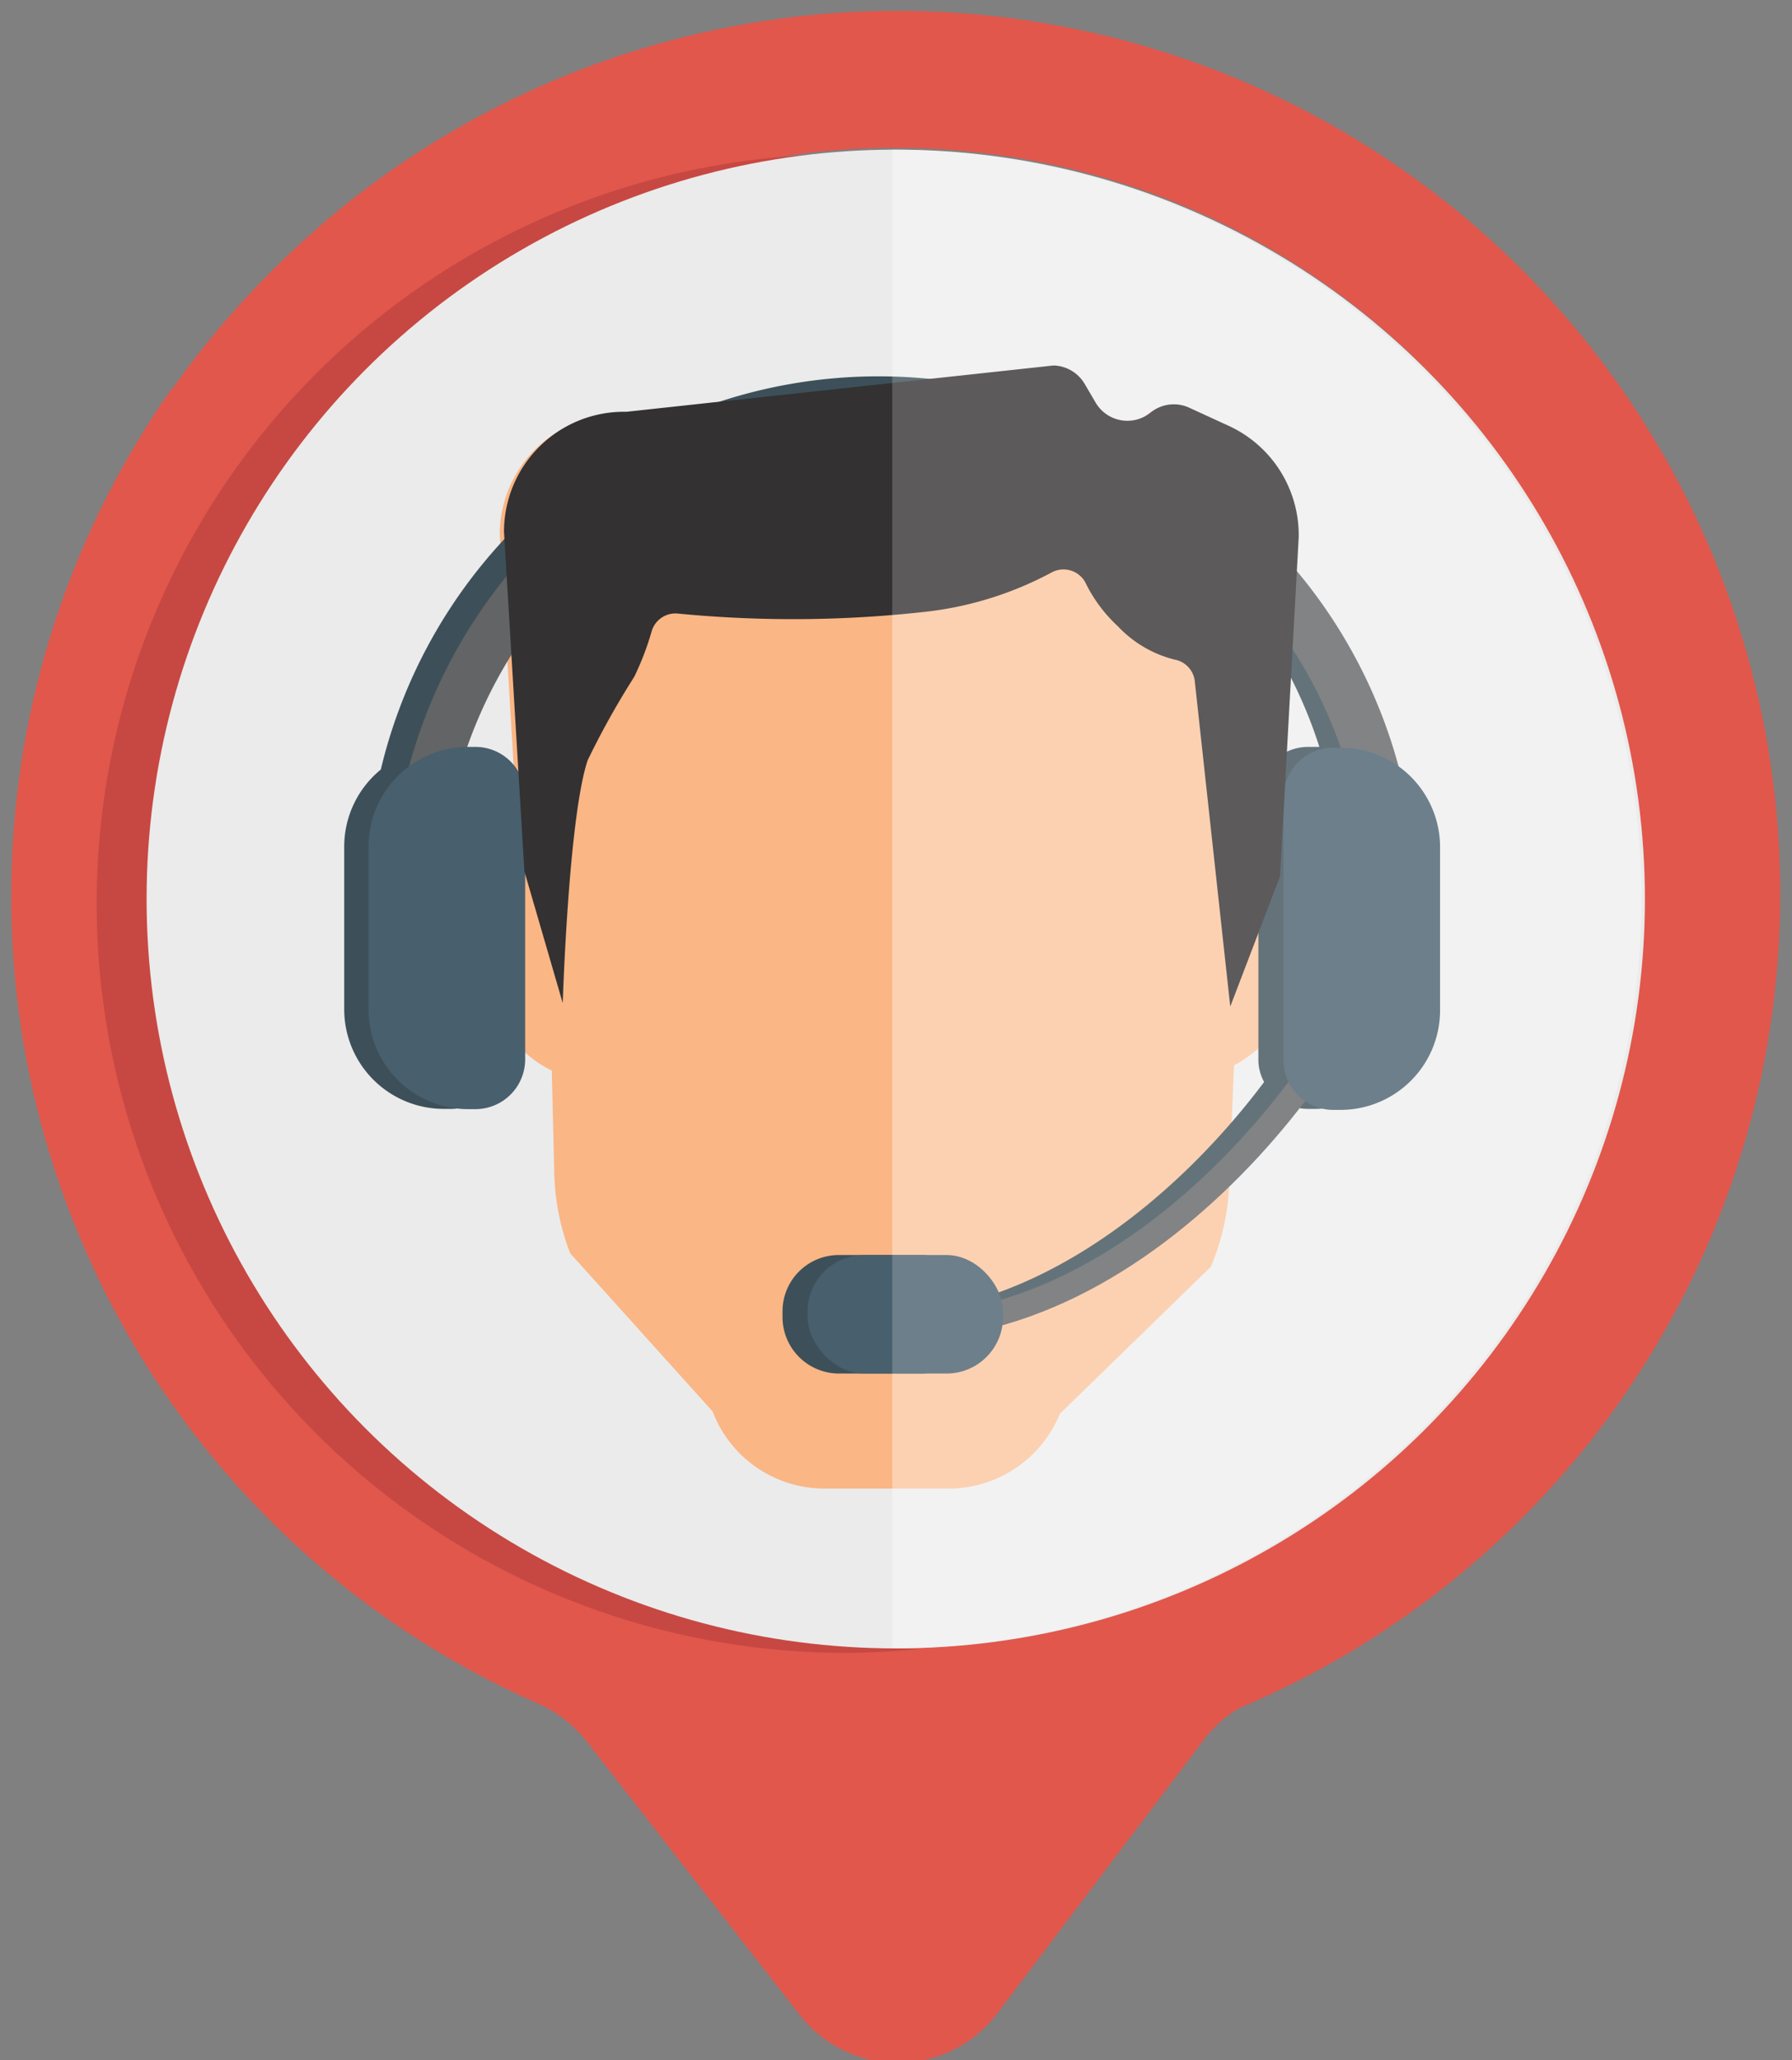
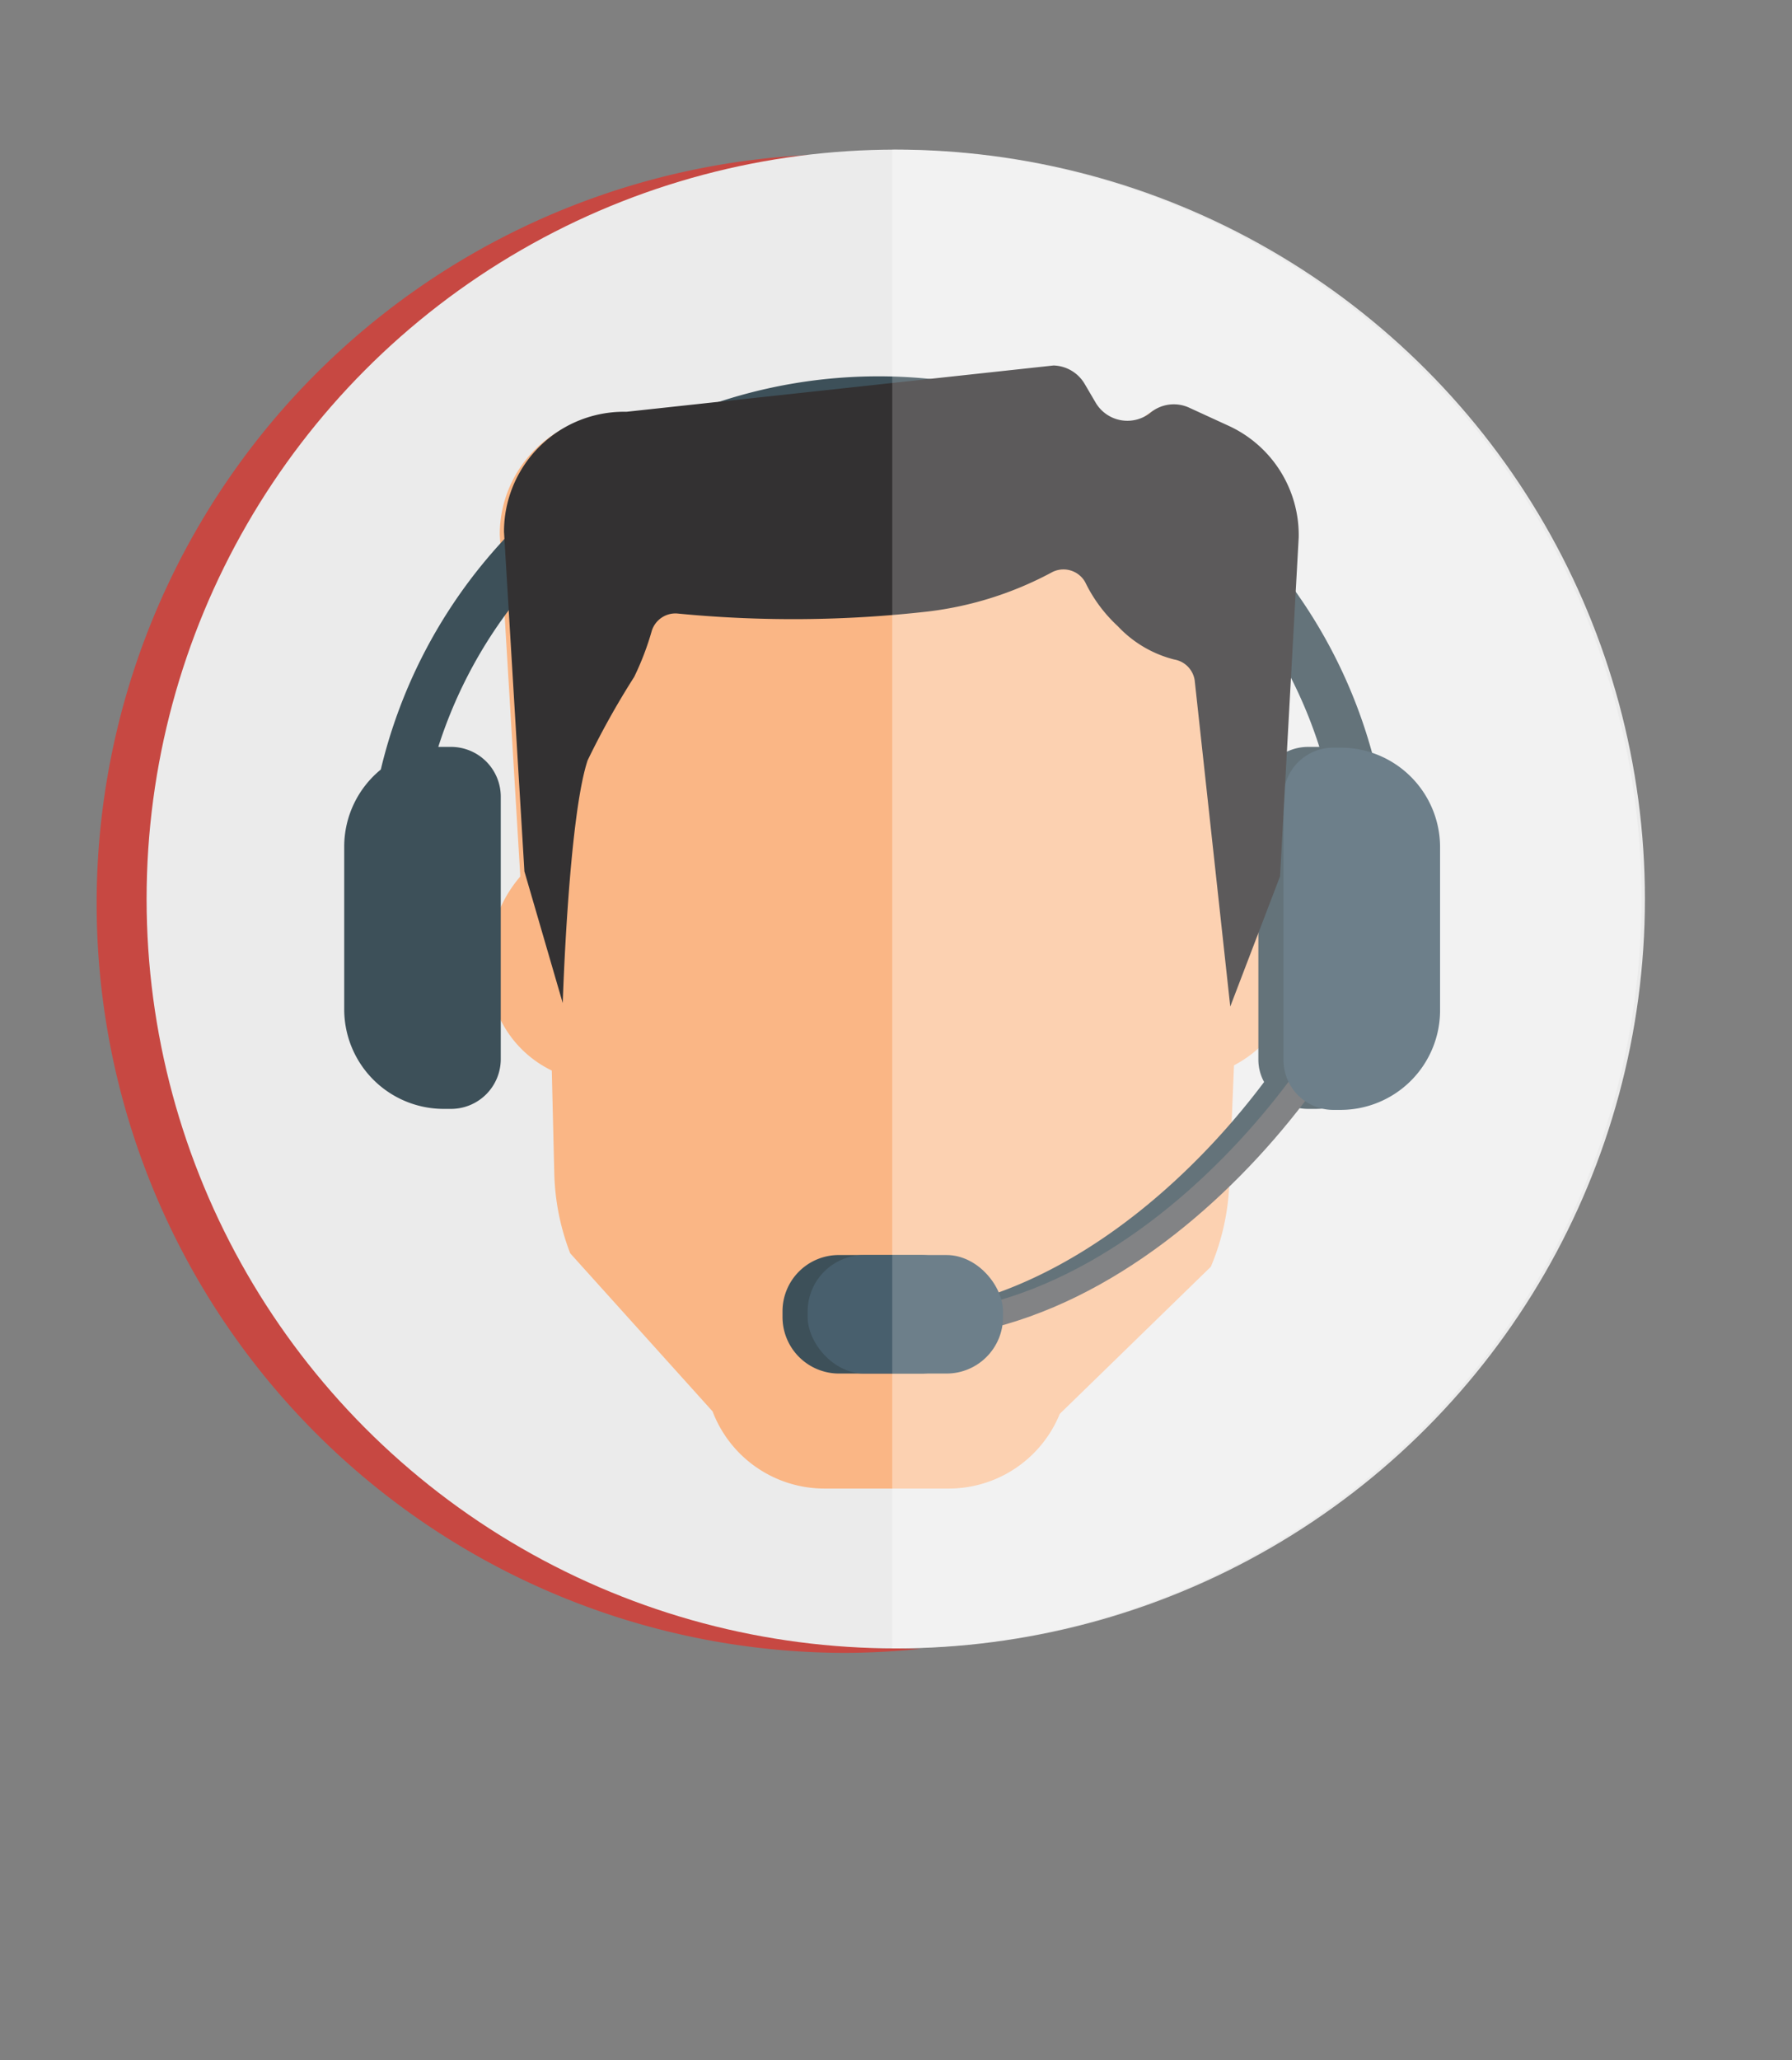
<svg xmlns="http://www.w3.org/2000/svg" id="Layer_2" data-name="Layer 2" viewBox="0 0 72 82.75">
  <rect x="0" y="0" width="72" height="82.75" fill="#808080" stroke="none" />
  <defs>
    <style>.cls-1{fill:#e1574c;}.cls-2{fill:#c74842;}.cls-3{fill:#ebebeb;}.cls-4{fill:#fab685;}.cls-5{fill:#fff;opacity:0.2;}.cls-6{fill:#3d5059;}.cls-7,.cls-9{fill:none;stroke:#636466;stroke-miterlimit:10;}.cls-8{fill:#485f6d;}.cls-9{stroke-width:2px;}.cls-10{fill:#333132;}</style>
  </defs>
  <title>support</title>
-   <path class="cls-1" d="M10.94,10.86A36.35,36.35,0,0,0,7,15.51c0,.06-.11.11-.15.17A35.43,35.43,0,0,0,21.56,68.4a5.18,5.18,0,0,1,2,1.53l8.57,11a5,5,0,0,0,7.93-.05l8.31-11a4.89,4.89,0,0,1,1.44-1.28A35.47,35.47,0,1,0,10.94,10.86ZM57.21,57.13a30,30,0,1,1,0-42.38A30,30,0,0,1,57.21,57.13Z" />
  <path class="cls-2" d="M36,66.21a30.1,30.1,0,0,1-3.11-60,30.1,30.1,0,0,0,1,60.18c1.05,0,2.08-.06,3.1-.16Z" />
  <circle class="cls-3" cx="35.99" cy="36.11" r="30.1" />
  <path class="cls-4" d="M51.23,35.32,52,21.69a4.83,4.83,0,0,0-2.8-4.47l-1.59-.73a1.48,1.48,0,0,0-1.56.19,1.48,1.48,0,0,1-2.21-.4l-.44-.75a1.48,1.48,0,0,0-1.25-.74L25,16.65a4.82,4.82,0,0,0-4.92,4.82l.82,13.64,0,.1a5.15,5.15,0,0,0-1.24,3.46A4.46,4.46,0,0,0,22.17,43l.1,4.13a9.55,9.55,0,0,0,.64,3.21l5.72,6.35a4.81,4.81,0,0,0,4.5,3.1h5a4.82,4.82,0,0,0,4.45-3l6.07-5.91a9.56,9.56,0,0,0,.75-3.73l.18-4.36A4.72,4.72,0,0,0,52.1,39,5.07,5.07,0,0,0,51.23,35.32Z" />
  <path class="cls-5" d="M35.85,66.21a30.1,30.1,0,1,0,0-60.2Z" />
  <path class="cls-6" d="M55.3,30.91a20.56,20.56,0,0,0-40,0A4,4,0,0,0,13.83,34v6.54a4,4,0,0,0,4,4h.29a2,2,0,0,0,2-2V32a2,2,0,0,0-2-2H17.8l-.19,0a18.58,18.58,0,0,1,35.4,0l-.16,0h-.29a2,2,0,0,0-2,2V42.55a1.86,1.86,0,0,0,.23.91c-2.74,3.65-6.84,7.35-11.57,8.75A2.27,2.27,0,0,0,37,50.41H33.71a2.26,2.26,0,0,0-2.27,2.27v.22a2.27,2.27,0,0,0,2.27,2.27H37a2.26,2.26,0,0,0,2.23-1.94c5-1.41,9.26-5.23,12.17-9.06a2,2,0,0,0,1.14.37h.29a4,4,0,0,0,4-4V34A3.92,3.92,0,0,0,55.3,30.91Z" />
  <path class="cls-7" d="M36.32,53.29c10.81,0,19.58-13.21,19.58-17.43" />
  <rect class="cls-8" x="32.45" y="50.41" width="7.85" height="4.76" rx="2.27" ry="2.27" />
-   <path class="cls-9" d="M55.9,35.71a19.59,19.59,0,0,0-39.17,0" />
  <path class="cls-8" d="M55.56,30h.29a2,2,0,0,1,2,2V42.55a2,2,0,0,1-2,2h-.29a4,4,0,0,1-4-4V34a4,4,0,0,1,4-4Z" transform="translate(109.42 74.58) rotate(180)" />
-   <path class="cls-8" d="M18.81,30h.29a2,2,0,0,1,2,2V42.55a2,2,0,0,1-2,2h-.29a4,4,0,0,1-4-4V34A4,4,0,0,1,18.81,30Z" />
  <path class="cls-10" d="M51.43,35.2l-2,5.23L48,27.32a1,1,0,0,0-.82-.83,4.68,4.68,0,0,1-2.27-1.34,5.9,5.9,0,0,1-1.31-1.77A1,1,0,0,0,42.24,23a14,14,0,0,1-4.94,1.56,47.94,47.94,0,0,1-10.11.08,1,1,0,0,0-1,.69,11.22,11.22,0,0,1-.71,1.86,32.81,32.81,0,0,0-1.87,3.35c-.77,2.31-1,9.75-1,9.75L21.07,35l-.82-13.64a4.82,4.82,0,0,1,4.92-4.82l17.16-1.86a1.5,1.5,0,0,1,1.25.74l.44.75a1.48,1.48,0,0,0,2.21.4h0a1.48,1.48,0,0,1,1.56-.19l1.59.73a4.83,4.83,0,0,1,2.8,4.47Z" />
  <path class="cls-5" d="M35.85,66.21a30.1,30.1,0,1,0,0-60.2Z" />
</svg>